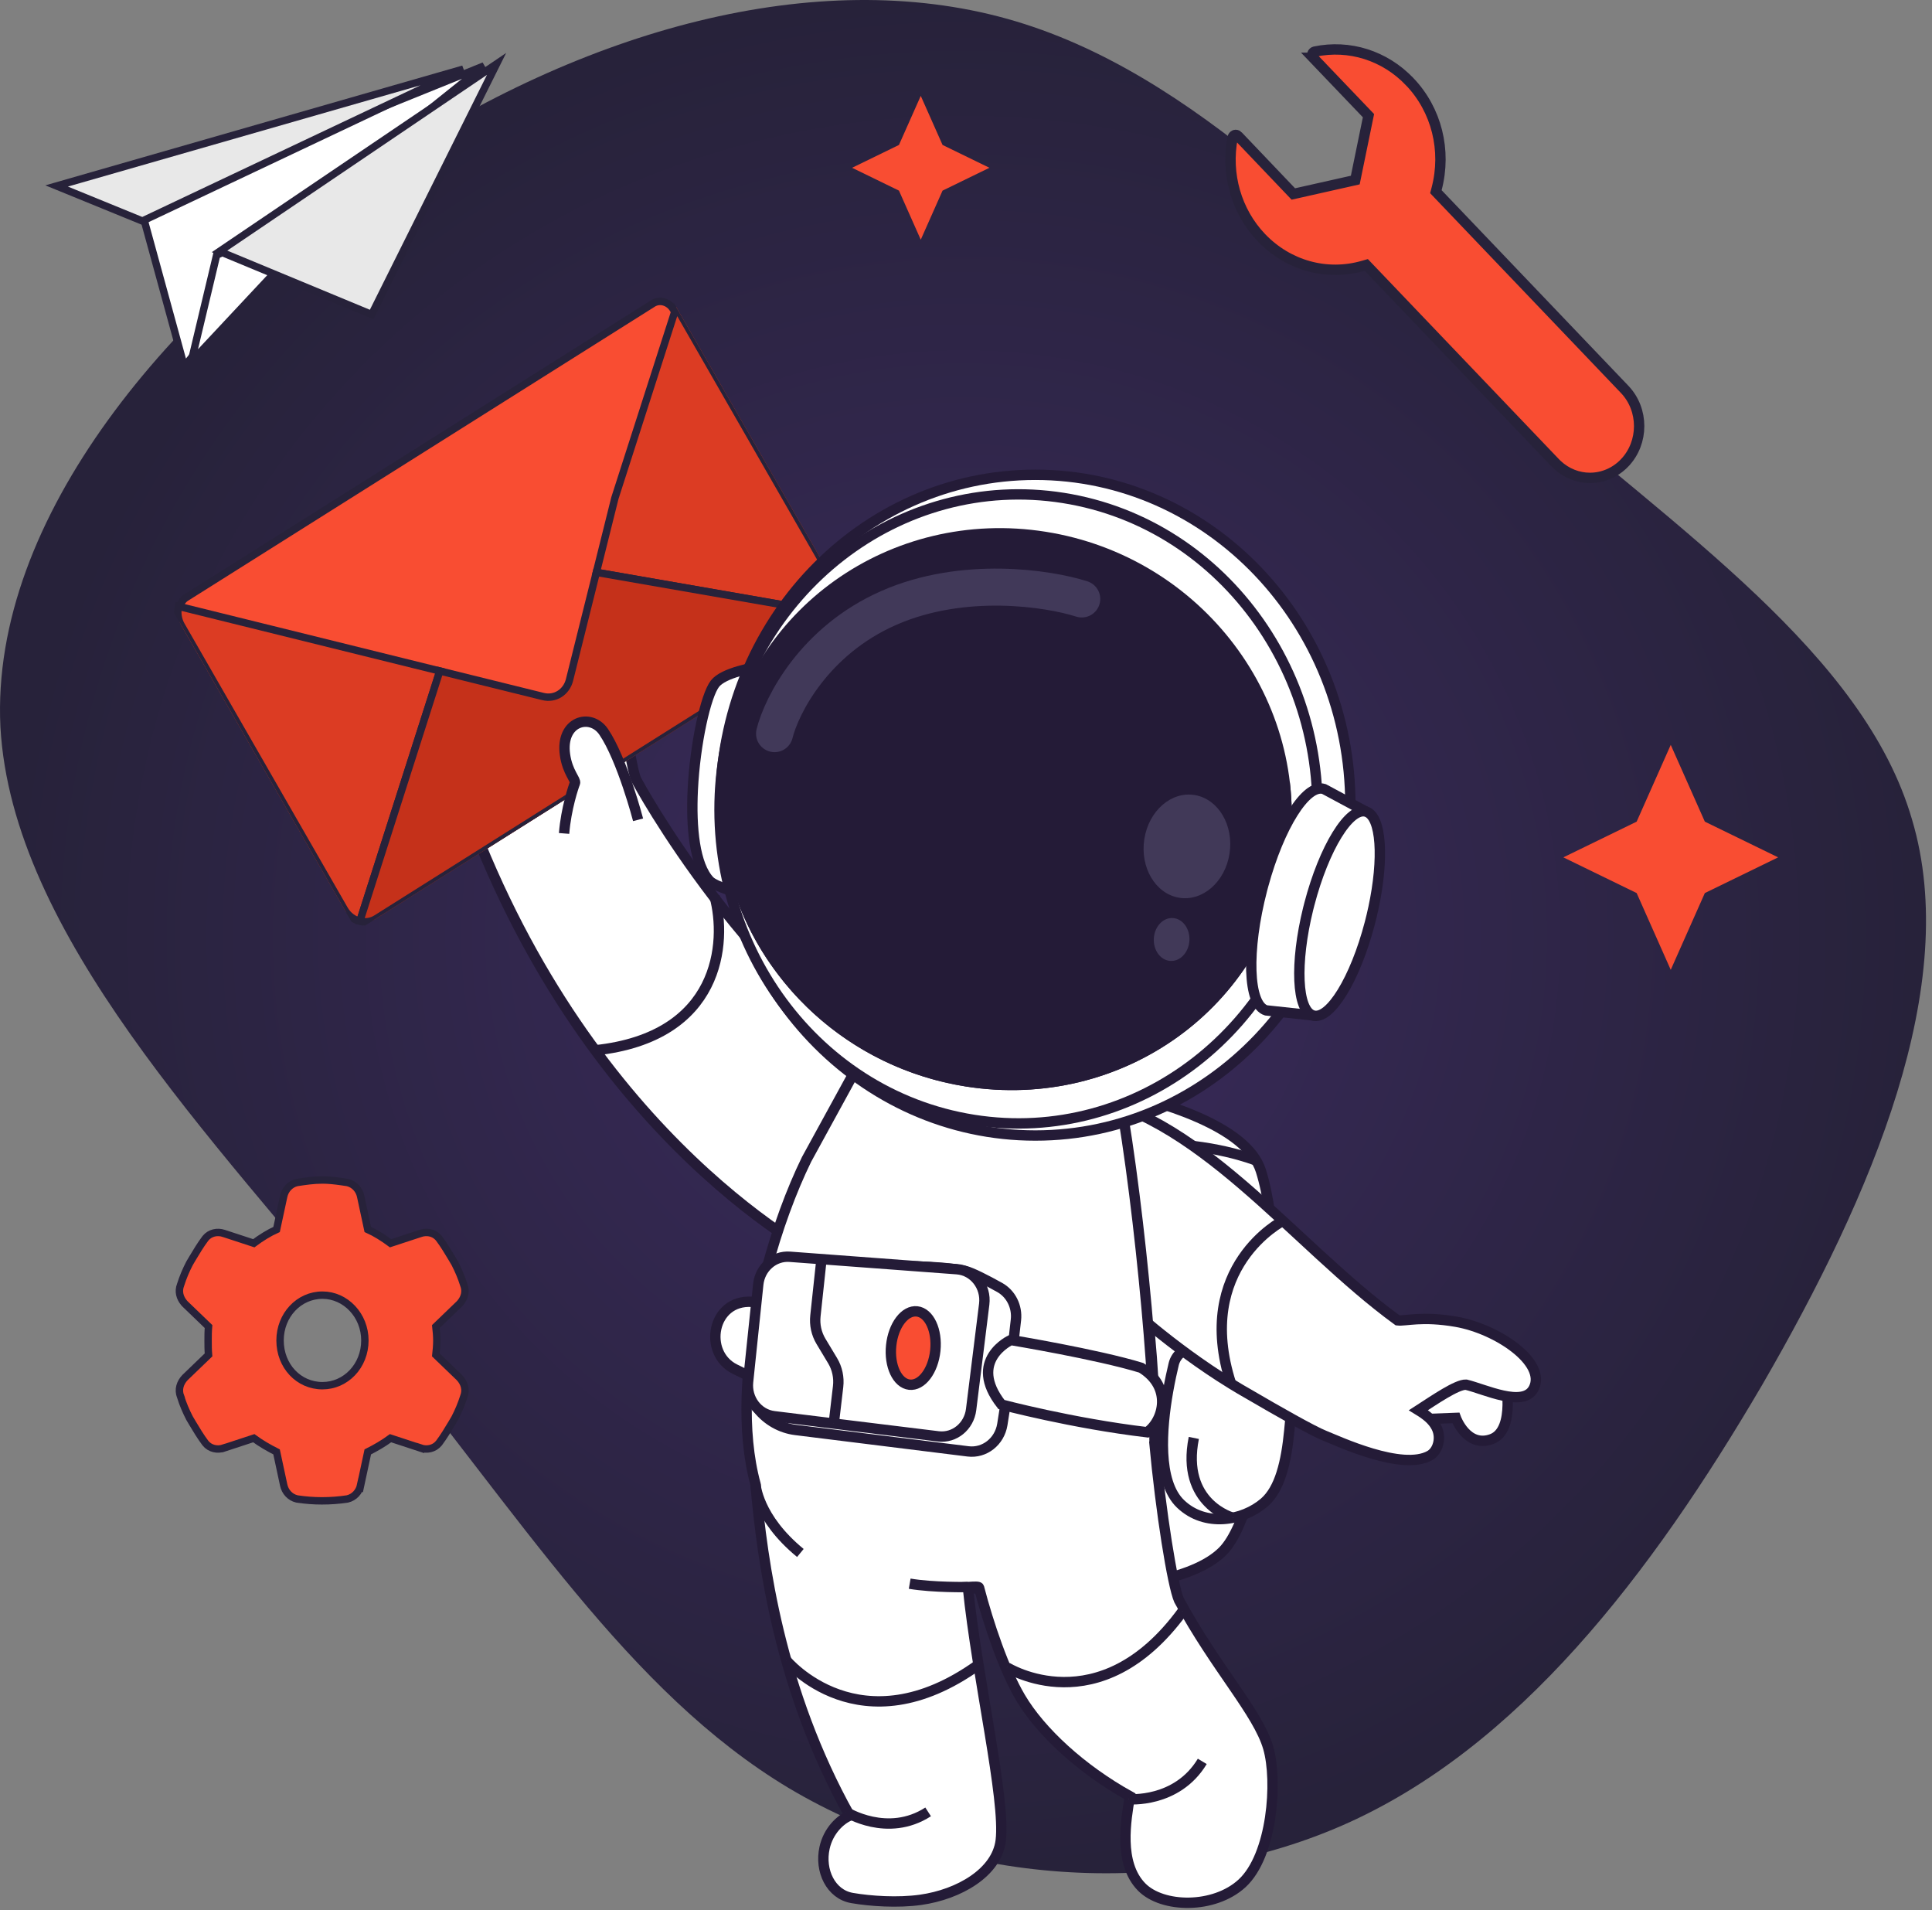
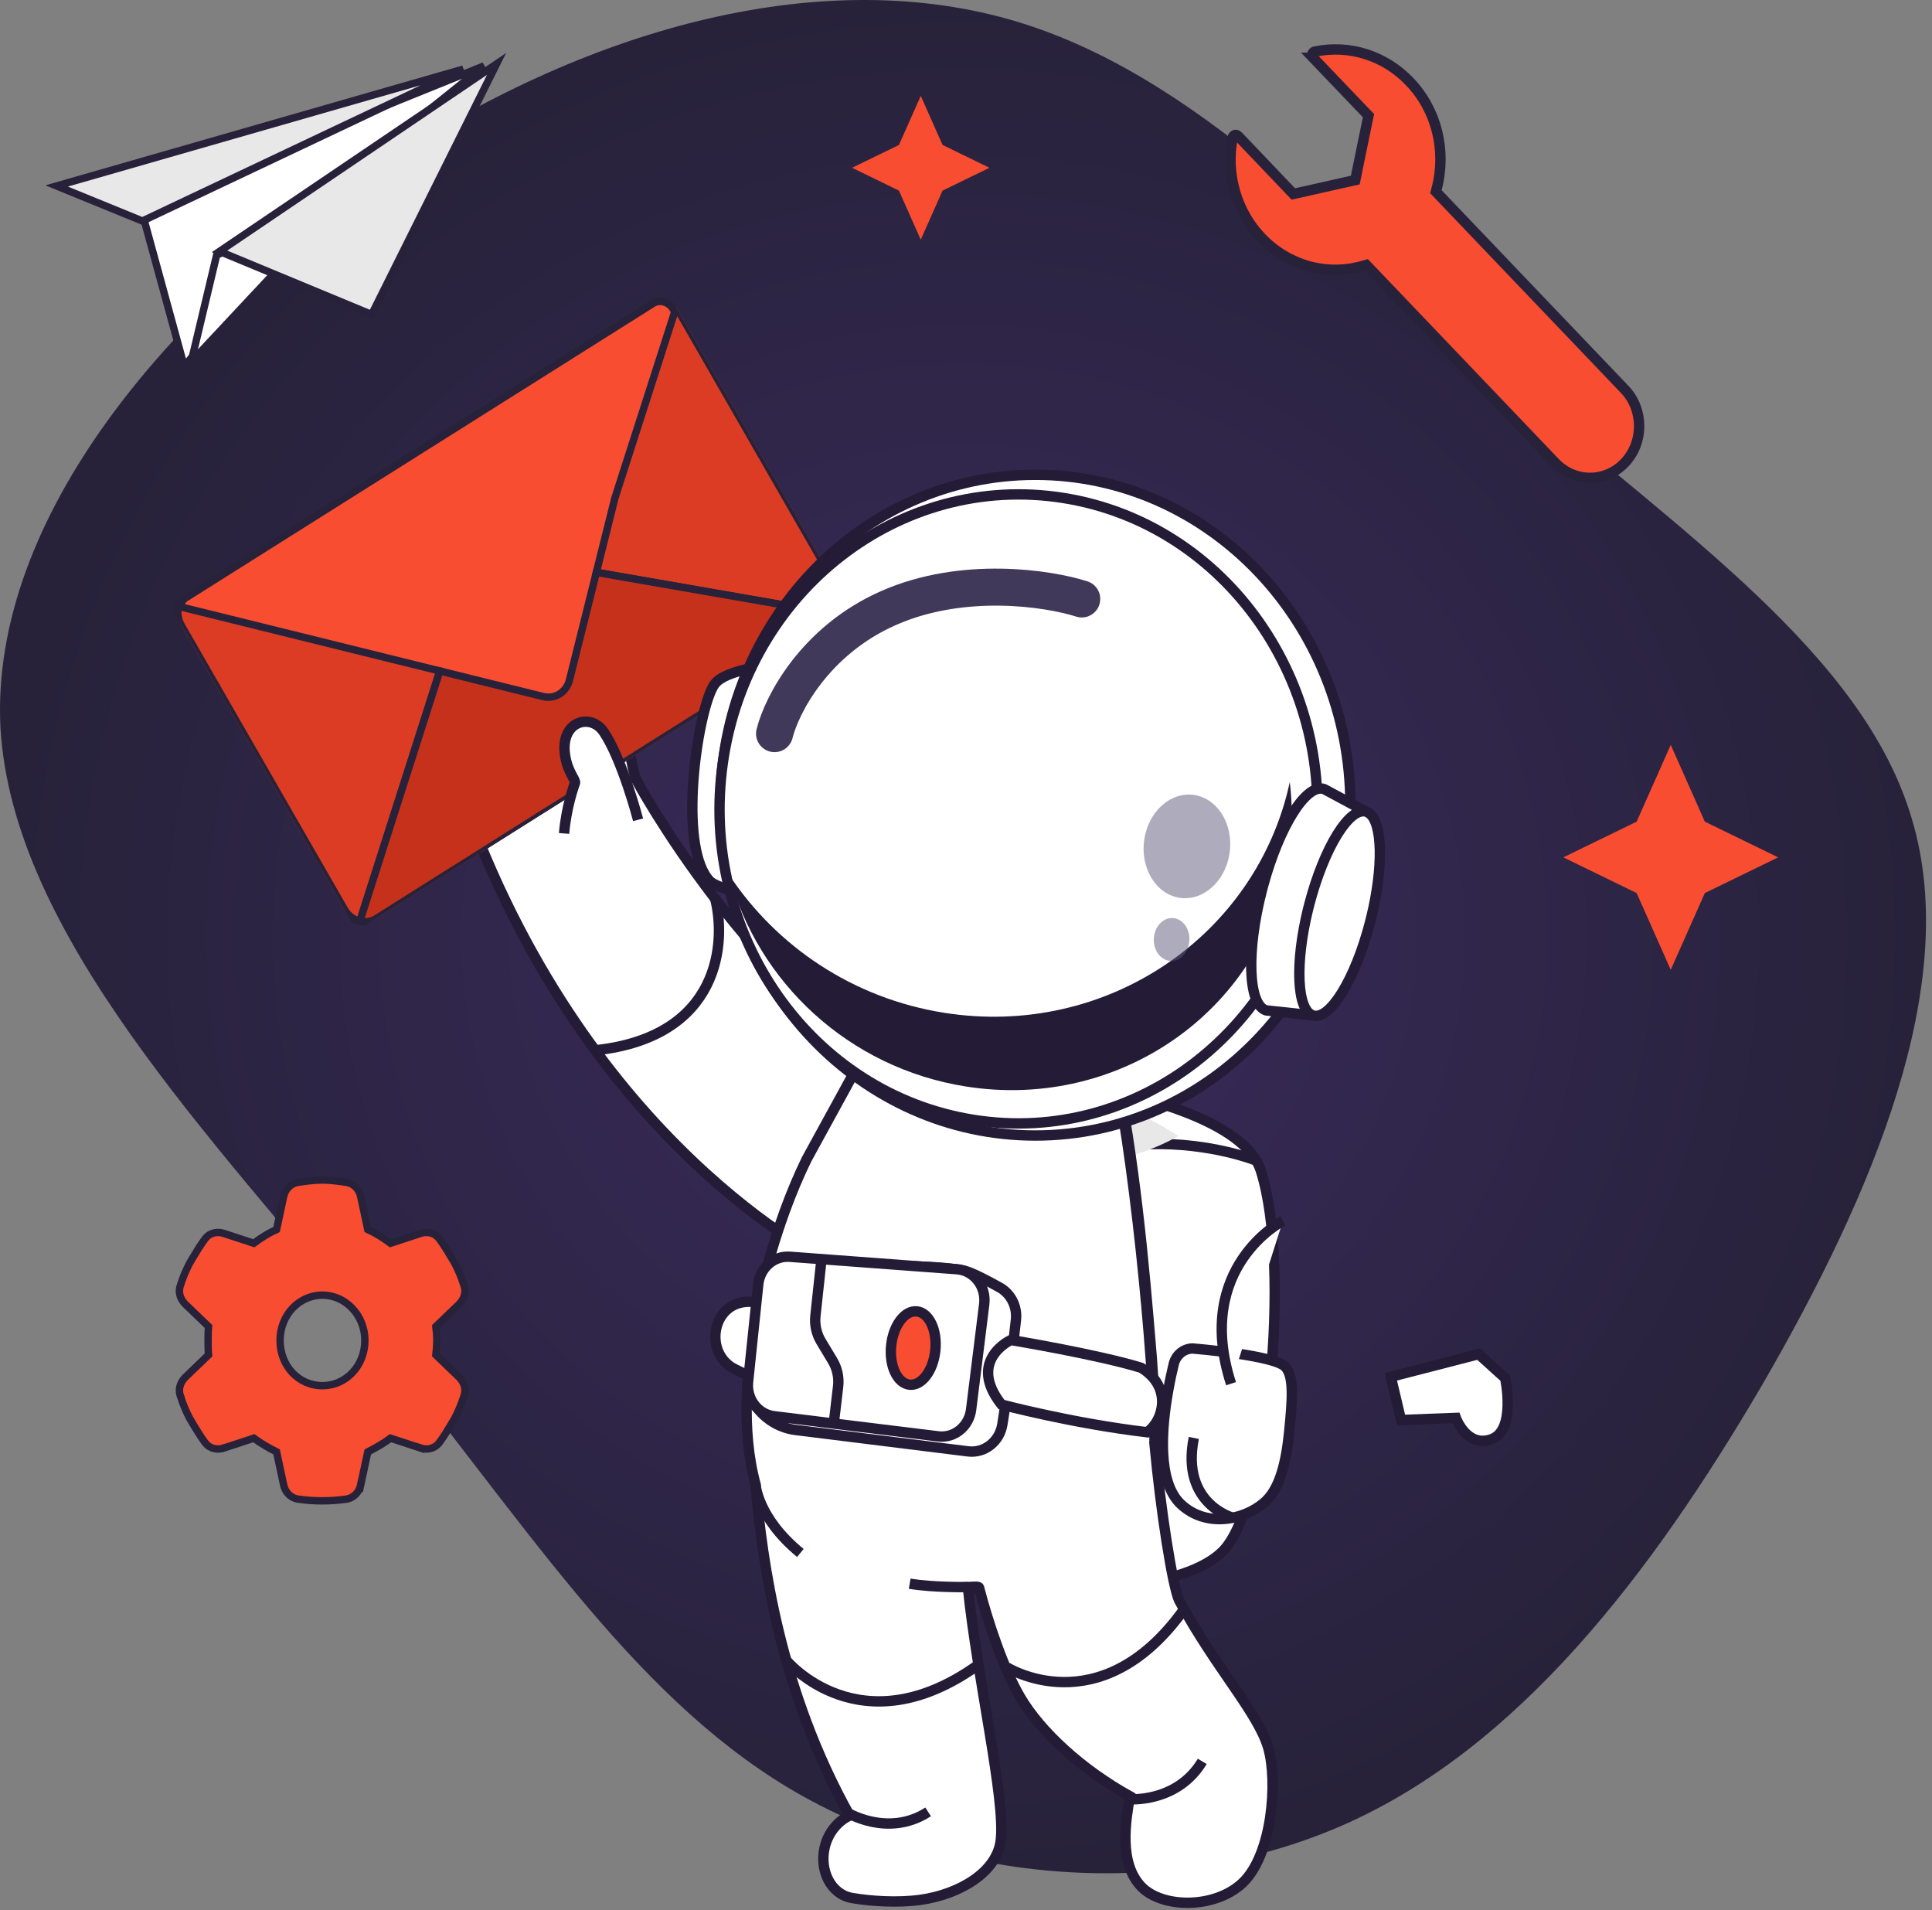
<svg xmlns="http://www.w3.org/2000/svg" width="261" height="258" viewBox="0 0 261 258" fill="none">
  <rect x="0" y="0" width="261" height="258" fill="#808080" stroke="none" />
  <path d="M204.183 52.045C226.787 71.707 251.79 88.33 258.297 110.673C264.976 133.016 252.988 161.258 238.09 186.997C223.02 212.736 205.039 236.152 181.407 246.519C157.774 256.886 128.491 254.563 106.571 241.514C84.823 228.466 70.438 204.872 49.546 179.311C28.825 153.751 1.596 126.224 0.055 98.161C-1.315 69.919 23.173 41.141 51.087 22.552C79 3.784 110.339 -4.617 136.026 2.532C161.713 9.682 181.749 32.562 204.183 52.045Z" fill="url(#paint0_radial_5_971)" />
  <path d="M43.112 26.735L43.07 26.769L43.036 26.811L24.898 49.506L18.915 27.683L65.386 8.9L43.112 26.735Z" fill="white" stroke="#27223A" />
  <path d="M19.237 29.849L7.649 25.117L62.585 9.337L19.237 29.849Z" fill="#E8E8E8" stroke="#27223A" />
  <path d="M25.824 48.886L29.262 34.472L47.592 25.618L25.824 48.886Z" fill="white" stroke="#27223A" />
  <path d="M50.206 42.478L29.655 33.954L67.081 8.633L50.206 42.478Z" fill="#E8E8E8" stroke="#27223A" />
  <path d="M177.611 6.97C182.281 5.99 187.064 7.499 190.433 11.025H190.434C194.075 14.826 195.444 20.322 194.077 25.511L193.978 25.89L194.248 26.173L219.484 52.595C222.09 55.325 222.089 59.782 219.484 62.509V62.51C218.191 63.864 216.484 64.545 214.793 64.545C213.21 64.545 211.619 63.947 210.351 62.754L210.101 62.508L184.867 36.088L184.574 35.782L184.167 35.899C179.25 37.319 174.038 35.892 170.398 32.093C167.027 28.563 165.572 23.52 166.516 18.603V18.599C166.545 18.445 166.645 18.321 166.771 18.259L166.826 18.237L166.83 18.236C166.956 18.194 167.117 18.227 167.235 18.35V18.351L174.447 25.914L174.72 26.2L175.107 26.113L182.647 24.419L183.088 24.319L183.179 23.875L184.798 15.981L184.872 15.622L184.618 15.357L177.395 7.806H177.396C177.285 7.691 177.228 7.489 177.28 7.294C177.34 7.107 177.479 6.997 177.607 6.971L177.611 6.97Z" fill="#F94D32" stroke="#27223A" stroke-width="1.4" />
  <path d="M140.203 145.529L139.27 152.225L138.794 155.636L130.599 214.455C130.599 214.455 134.457 214.814 139.665 214.858C140.684 214.867 141.755 214.864 142.859 214.844C151.082 214.699 161.13 213.609 165.203 209.495C171.292 203.342 174.474 171.267 170.336 158.135C168.441 152.115 156.917 148.673 148.683 146.952C147.763 146.758 146.883 146.587 146.063 146.438C142.606 145.802 140.203 145.529 140.203 145.529Z" fill="white" stroke="#241B37" stroke-width="1.4" stroke-miterlimit="10" />
  <path d="M173.607 184.582C172.035 183.01 161.128 182.133 161.128 182.133C159.914 182.142 158.86 183.006 158.563 184.24C157.475 188.754 155.482 199.307 159.49 203.128C162.817 206.3 167.865 205.435 170.765 202.966C173.027 201.04 173.784 197.157 174.174 193.248C174.596 189.012 174.834 185.81 173.607 184.582Z" fill="white" />
  <path d="M174.174 193.249C173.975 195.265 173.673 197.273 173.119 199.009C172.602 200.64 171.86 202.032 170.765 202.965C167.865 205.434 162.817 206.3 159.49 203.126C156.347 200.13 156.895 192.985 157.802 187.87C157.804 187.866 157.803 187.863 157.803 187.863C158.052 186.46 158.329 185.209 158.562 184.239C158.859 183.006 159.914 182.139 161.128 182.133C161.128 182.133 172.036 183.008 173.609 184.583C174.833 185.809 174.597 189.013 174.174 193.249Z" fill="white" stroke="#241B37" stroke-width="1.4" stroke-miterlimit="10" />
  <path d="M166.551 204.992C166.551 204.992 159.49 203.127 161.276 194.214L166.551 204.992Z" fill="white" />
  <path d="M166.551 204.992C166.551 204.992 159.49 203.127 161.276 194.214" stroke="#241B37" stroke-width="1.4" stroke-miterlimit="10" />
  <path d="M169.713 156.754C169.713 156.754 163.635 154.297 155.328 154.525L169.713 156.754Z" fill="white" />
  <path d="M169.713 156.754C169.713 156.754 163.635 154.297 155.328 154.525" stroke="#241B37" stroke-width="1.4" stroke-miterlimit="10" />
  <path d="M135.193 248.591C134.657 252.916 129.551 255.867 124.375 256.598C121.297 257.033 117.601 256.784 115.108 256.352C112.241 255.857 110.73 252.691 111.381 249.634C111.807 251.594 113.136 253.197 115.108 253.536C117.601 253.969 121.297 254.217 124.375 253.783C129.551 253.051 134.657 250.101 135.193 245.775C135.204 245.689 135.213 245.598 135.222 245.508C135.295 246.739 135.292 247.782 135.193 248.591Z" fill="#E8E8E8" />
  <path d="M124.872 147.661C101.062 133.547 86.023 105.439 86.023 105.439C85.336 104.348 84.421 96.743 83.708 95.302C80.565 88.951 73.933 84.915 70.112 84.922C68.287 84.926 66.651 86.856 68.837 92.231C55.164 97.961 61.924 109.798 64.828 113.871C82.347 156.786 112.718 170.885 112.718 170.885" fill="white" />
  <path d="M124.872 147.661C101.062 133.547 86.023 105.439 86.023 105.439C85.336 104.348 84.421 96.743 83.708 95.302C80.565 88.951 73.933 84.915 70.112 84.922C68.287 84.926 66.651 86.856 68.837 92.231C55.164 97.961 61.924 109.798 64.828 113.871C82.347 156.786 112.718 170.885 112.718 170.885" stroke="#241B37" stroke-width="1.4" stroke-miterlimit="10" />
  <g clip-path="url(#clip0_5_971)">
    <path d="M25.129 80.722L88.212 40.987C89.112 40.42 90.363 40.742 90.981 41.817L97.989 54.011L113.713 81.378C114.307 82.412 114.002 83.684 113.138 84.228L49.995 124.002C49.131 124.546 47.915 124.232 47.321 123.198L24.554 83.572C23.96 82.538 24.266 81.266 25.129 80.722Z" fill="#F94D32" stroke="#27223A" />
    <path fill-rule="evenodd" clip-rule="evenodd" d="M48.614 124.423L59.416 90.627L24.105 81.894C23.915 82.731 24.03 83.664 24.499 84.479L46.532 122.827C47.018 123.669 47.783 124.222 48.614 124.423Z" fill="#DC3C23" stroke="#27223A" />
    <path fill-rule="evenodd" clip-rule="evenodd" d="M80.564 77.306L114.141 83.148C114.36 82.286 114.252 81.318 113.766 80.473L91.358 41.472L83.068 67.271L80.564 77.306Z" fill="#DC3C23" stroke="#27223A" />
    <path fill-rule="evenodd" clip-rule="evenodd" d="M50.824 124.07L112.808 85.027C113.49 84.597 113.945 83.918 114.141 83.148L80.564 77.306L76.938 91.829C76.522 93.496 74.97 94.473 73.369 94.077L59.416 90.627L48.614 124.423C49.353 124.6 50.142 124.5 50.824 124.07Z" fill="#C5311A" stroke="#27223A" />
  </g>
  <path d="M96.541 121.079C98.209 127.256 97.32 140.059 80.419 141.856" stroke="#241B37" stroke-width="1.4" />
  <path d="M159.19 153.434C156.292 155.065 152.379 156.58 147.227 157.328L144.903 147.785C149.977 148.44 154.69 150.54 159.19 153.434Z" fill="#E8E8E8" />
  <path d="M152.558 156.185C147.376 157.693 140.471 158.427 131.437 157.217C123.58 156.164 117.694 152.824 113.302 148.665L115.476 144.695C115.476 144.693 147.85 133.259 150.081 142.3C150.93 145.745 151.781 150.668 152.558 156.185Z" fill="#E8E8E8" />
  <path d="M155.385 152.229C152.763 154.127 149.725 155.667 146.395 156.754L144.097 148.277C147.769 148.626 151.64 150.138 155.385 152.229Z" fill="#E8E8E8" />
  <path d="M152.272 154.204C147.311 156.959 141.275 158.571 134.767 158.571C125.835 158.571 117.798 155.532 112.196 150.684L115.476 144.695C115.476 144.693 147.849 133.259 150.081 142.3C150.827 145.327 151.572 149.492 152.272 154.204Z" fill="#E8E8E8" />
  <path d="M132.103 211.809C133.652 211.564 135.223 211.885 136.665 212.366C137.935 212.768 139.254 213.358 140.517 213.384C141.1 213.384 141.481 213.225 142.156 212.844C143.693 212.08 145.158 211.097 146.512 210.018C150.024 207.144 152.583 203.13 153.997 198.709C154.448 197.341 154.803 195.943 155.15 194.5L155.124 194.721C155.023 187.184 154.337 179.592 153.597 172.081C152.522 162.212 151.419 152.326 149.237 142.667C148.992 141.512 148.152 140.863 147.042 140.438C139.919 137.969 123.924 143.01 116.267 144.941C116.267 144.941 115.939 145.028 115.939 145.028L115.775 145.072L115.693 145.094L115.653 145.105C115.662 145.1 115.604 145.123 115.668 145.096C115.733 145.066 115.795 145.006 115.828 144.944C115.512 145.426 114.818 144.933 115.125 144.445C115.183 144.361 115.282 144.287 115.381 144.255L115.421 144.238L115.501 144.204C117.113 143.529 118.833 142.885 120.48 142.32C126.482 140.296 146.105 134.499 150.289 140.582C150.874 141.36 151.09 142.661 151.302 143.602C153.972 156.669 155.201 169.984 156.289 183.27C156.558 187.107 156.798 190.944 156.823 194.828C155.83 199.288 154.233 203.745 151.464 207.362C151.265 207.591 150.597 208.447 150.393 208.683C150.095 209.017 149.522 209.591 149.229 209.914C148.454 210.686 147.545 211.447 146.672 212.099C145.493 213.009 144.214 213.767 142.904 214.442C142.44 214.712 141.783 215.036 141.177 215.113C138.079 215.476 135.404 213.031 132.336 213.573C131.223 213.689 130.999 212.012 132.103 211.809Z" fill="#241B37" />
  <path d="M203.337 186.135L199.756 182.896L187.89 185.957L189.267 191.791L196.678 191.508C196.678 191.508 198.165 195.611 201.522 194.369C204.848 193.138 203.337 186.135 203.337 186.135Z" fill="white" stroke="#241B37" stroke-width="1.4" stroke-miterlimit="10" />
-   <path d="M196.714 178.522C192.065 177.715 189.887 178.464 188.804 178.331C174.587 168.003 161.724 149.957 144.903 147.785L151.677 175.592L151.732 175.817C151.732 175.817 158.022 181.78 166.306 186.885C166.306 186.885 166.307 186.885 166.307 186.885C167.123 187.388 167.959 187.883 168.81 188.363C172.701 190.64 177.362 193.28 178.899 193.891C180.784 194.639 189.415 198.705 193.162 196.593C193.625 196.333 193.986 195.864 194.192 195.299C194.478 194.528 194.472 193.578 194.035 192.746C193.524 191.77 192.659 191.101 191.623 190.468C193.792 189.067 196.824 186.973 198.05 187.019C200.609 187.63 205.786 190.17 207.177 187.547C207.188 187.528 207.199 187.51 207.208 187.491C208.937 184.023 202.28 179.488 196.714 178.522Z" fill="white" stroke="#241B37" stroke-width="1.4" stroke-miterlimit="10" />
  <path d="M171.33 236.075C169.952 231.303 164.25 225.309 159.277 216.121C158.405 214.151 156.818 204.262 155.948 194.817C155.956 194.785 155.964 194.752 155.972 194.721C155.972 183.919 153.026 154.244 150.08 142.299C147.85 133.26 115.477 144.693 115.475 144.693L108.964 156.588C104.832 165.043 101.234 177.53 100.885 188.635C100.753 192.873 101.095 196.909 102.061 200.443C102.981 210.958 105.31 228.247 114.787 245.226C113.518 245.766 111.902 247.261 111.391 249.584C110.715 252.655 112.226 255.853 115.109 256.352C117.601 256.783 121.297 257.032 124.376 256.597C129.551 255.866 134.658 252.914 135.193 248.589C135.875 243.087 132.024 226.761 130.747 214.354C131.681 214.298 132.219 214.27 132.259 214.422C133.534 219.324 135.648 225.557 137.865 229.296C140.587 233.888 146.077 238.964 152.637 242.608C152.112 245.817 151.048 251.627 154.228 254.866C157.037 257.727 164.012 257.839 167.78 254.387C171.905 250.608 172.628 240.565 171.33 236.075Z" fill="white" stroke="#241B37" stroke-width="1.4" stroke-miterlimit="10" />
  <path d="M86.201 110.726C86.201 110.726 84.063 102.53 81.547 98.837C79.776 96.239 75.691 97.4 76.325 101.925C76.661 104.331 77.849 105.351 77.672 105.769C77.496 106.187 76.469 109.211 76.204 112.569" fill="white" />
  <path d="M86.201 110.726C86.201 110.726 84.063 102.53 81.547 98.837C79.776 96.239 75.691 97.4 76.325 101.925C76.661 104.331 77.849 105.351 77.672 105.769C77.496 106.187 76.469 109.211 76.204 112.569" stroke="#241B37" stroke-width="1.4" stroke-miterlimit="10" />
  <path d="M93.59 106.677C93.338 111.826 93.848 116.855 95.863 118.974C97.31 120.495 108.944 122.968 108.944 122.968L105.986 89.567C105.986 89.567 105.175 89.633 104.021 89.792C101.62 90.126 97.729 90.879 96.588 92.337C95.347 93.92 93.901 100.39 93.59 106.677Z" fill="white" stroke="#241B37" stroke-width="1.4" stroke-miterlimit="10" />
  <path d="M139.868 153.368C163.373 153.368 182.427 133.392 182.427 108.749C182.427 84.106 163.373 64.129 139.868 64.129C116.363 64.129 97.308 84.106 97.308 108.749C97.308 133.392 116.363 153.368 139.868 153.368Z" fill="white" stroke="#241B37" stroke-width="1.4" stroke-miterlimit="10" />
  <path d="M177.519 115.574C180.86 92.378 165.691 70.744 143.639 67.254C121.587 63.764 101.003 79.739 97.663 102.935C94.323 126.131 109.492 147.765 131.544 151.255C153.595 154.745 174.179 138.77 177.519 115.574Z" fill="white" stroke="#241B37" stroke-width="1.4" stroke-miterlimit="10" />
-   <path d="M174.123 115.335C171.144 136.024 151.602 150.088 130.477 146.745C112.57 143.911 99.272 129.478 97.454 112.546C97.124 109.503 97.166 106.379 97.62 103.228C97.641 103.085 97.661 102.946 97.688 102.804C100.868 82.347 120.286 68.502 141.265 71.822C162.39 75.165 177.101 94.647 174.123 115.335Z" fill="#241B37" />
  <path d="M174.122 115.336C171.143 136.024 151.602 150.089 130.477 146.746C114.589 144.231 102.329 132.587 98.499 118.164C104.866 127.775 115.191 134.836 127.545 136.791C149.424 140.254 169.736 126.454 174.243 105.623C174.623 108.791 174.595 112.049 174.122 115.336Z" fill="#241B37" />
  <g opacity="0.5">
    <path d="M166.098 115.302C166.694 111.476 164.602 107.932 161.424 107.388C158.247 106.843 155.187 109.504 154.591 113.331C153.995 117.158 156.087 120.701 159.264 121.245C162.442 121.79 165.501 119.129 166.098 115.302Z" fill="#5E5779" />
  </g>
  <g opacity="0.5">
    <path d="M160.679 127.065C160.784 125.467 159.795 124.094 158.469 123.998C157.143 123.902 155.983 125.119 155.878 126.717C155.773 128.315 156.762 129.688 158.088 129.784C159.414 129.88 160.574 128.663 160.679 127.065Z" fill="#5E5779" />
  </g>
  <path d="M184.565 109.632L180.137 126.587L177.379 137.149L171.588 136.525L171.041 136.466C168.588 135.705 168.349 128.383 170.506 120.126C170.554 119.94 170.606 119.75 170.657 119.564C172.831 111.596 176.456 105.816 178.851 106.564L179.345 106.827L184.565 109.632Z" fill="white" stroke="#241B37" stroke-width="1.4" stroke-miterlimit="10" />
  <path d="M185.533 122.675C185.533 122.675 185.528 122.679 185.528 122.683C185.391 123.337 185.233 123.997 185.058 124.668C183.074 132.263 179.637 137.855 177.378 137.148C175.187 136.465 174.912 130.09 176.722 122.751C176.773 122.542 176.828 122.329 176.884 122.116C178.867 114.52 182.309 108.929 184.564 109.631C186.622 110.274 186.986 115.922 185.533 122.675Z" fill="white" stroke="#241B37" stroke-width="1.4" stroke-miterlimit="10" />
  <path d="M173.312 164.896C173.312 164.896 161.207 171.078 166.306 186.886L173.312 164.896Z" fill="white" />
  <path d="M173.312 164.896C173.312 164.896 161.207 171.078 166.306 186.886" stroke="#241B37" stroke-width="1.4" stroke-miterlimit="10" />
  <path d="M114.284 244.72C114.284 244.72 119.9 248.262 125.384 244.72H114.284Z" fill="white" />
  <path d="M114.284 244.72C114.284 244.72 119.9 248.262 125.384 244.72" stroke="#241B37" stroke-width="1.4" stroke-miterlimit="10" />
  <path d="M152.443 243.004C152.443 243.004 158.972 243.605 162.419 237.899L152.443 243.004Z" fill="white" />
  <path d="M152.443 243.004C152.443 243.004 158.972 243.605 162.419 237.899" stroke="#241B37" stroke-width="1.4" stroke-miterlimit="10" />
  <path d="M106.22 224.248C106.22 224.248 116.192 236.326 132.184 224.84L106.22 224.248Z" fill="white" />
  <path d="M106.22 224.248C106.22 224.248 116.192 236.326 132.184 224.84" stroke="#241B37" stroke-width="1.4" stroke-miterlimit="10" />
  <path d="M136.023 225.192C136.023 225.192 148.494 233.046 159.752 217.643L136.023 225.192Z" fill="white" />
  <path d="M136.023 225.192C136.023 225.192 148.494 233.046 159.752 217.643" stroke="#241B37" stroke-width="1.4" stroke-miterlimit="10" />
  <path d="M102.06 200.443C102.06 200.443 102.284 204.959 108.124 209.751L102.06 200.443Z" fill="white" />
  <path d="M102.06 200.443C102.06 200.443 102.284 204.959 108.124 209.751" stroke="#241B37" stroke-width="1.4" stroke-miterlimit="10" />
  <path d="M130.747 214.355C130.747 214.355 126.051 214.438 122.894 213.899L130.747 214.355Z" fill="white" />
  <path d="M130.747 214.355C130.747 214.355 126.051 214.438 122.894 213.899" stroke="#241B37" stroke-width="1.4" stroke-miterlimit="10" />
  <path d="M101.579 175.83C96.159 175.478 94.923 182.74 99.253 184.909C102.516 186.544 106.655 188.324 106.655 188.324L108.013 186.925L112.634 178.489C112.634 178.489 107.701 176.227 101.579 175.83Z" fill="white" stroke="#241B37" stroke-width="1.4" stroke-miterlimit="10" />
  <path d="M108.116 172.507C107.092 173.915 101.695 189.42 101.695 189.42L102.36 190.246C103.655 191.855 105.485 192.889 107.48 193.136C113.114 193.835 124.977 195.307 130.781 196.029C133.003 196.306 135.038 194.705 135.409 192.392C135.604 191.182 135.823 189.762 136.045 188.215C136.442 185.457 136.933 181.134 137.246 178.268C137.442 176.473 136.57 174.737 135.049 173.889C133.334 172.934 131.216 171.826 130.309 171.645C123.161 170.216 108.76 171.62 108.116 172.507Z" fill="white" stroke="#241B37" stroke-width="1.4" stroke-miterlimit="10" />
  <path d="M102.436 173.472L101.059 186.658C100.82 188.949 102.388 191.013 104.571 191.281L126.758 194.003C128.932 194.27 130.908 192.655 131.191 190.379L132.96 176.15C133.257 173.757 131.572 171.595 129.275 171.424L106.696 169.744C104.552 169.585 102.67 171.231 102.436 173.472Z" fill="white" stroke="#241B37" stroke-width="1.4" stroke-miterlimit="10" />
  <path d="M135.289 189.703C135.289 189.703 144.803 192.239 154.964 193.445C157.189 191.882 158.427 187.336 154.167 184.74C148.267 182.925 136.557 180.988 136.557 180.988C136.557 180.988 130.592 183.725 135.289 189.703Z" fill="white" stroke="#241B37" stroke-width="1.4" stroke-miterlimit="10" />
  <path d="M110.98 170.063L110.157 177.73C110.028 178.932 110.293 180.144 110.908 181.167L112.478 183.778C113.103 184.818 113.366 186.052 113.223 187.272L112.635 192.271" fill="white" />
  <path d="M110.98 170.063L110.157 177.73C110.028 178.932 110.293 180.144 110.908 181.167L112.478 183.778C113.103 184.818 113.366 186.052 113.223 187.272L112.635 192.271" stroke="#241B37" stroke-width="1.4" stroke-miterlimit="10" />
  <path d="M126.355 182.41C126.638 179.678 125.532 177.311 123.885 177.123C122.238 176.936 120.674 178.999 120.391 181.731C120.108 184.464 121.213 186.831 122.861 187.019C124.508 187.206 126.072 185.143 126.355 182.41Z" fill="#F94D32" stroke="#241B37" stroke-width="1.4" stroke-miterlimit="10" />
  <path d="M104.636 99.089C105.583 95.274 109.993 86.538 120.065 82.111C130.136 77.683 141.642 79.458 146.136 80.898" stroke="#413959" stroke-width="5" stroke-linecap="round" />
  <path d="M124.388 12.95L127.333 19.578L133.664 22.662L127.333 25.745L124.388 32.374L121.443 25.745L115.113 22.662L121.443 19.578L124.388 12.95Z" fill="#F94D32" />
  <path d="M225.706 100.607L230.312 110.975L240.214 115.798L230.312 120.62L225.706 130.988L221.1 120.62L211.198 115.798L221.1 110.975L225.706 100.607Z" fill="#F94D32" />
  <path d="M43.563 159.375C44.414 159.376 45.261 159.473 46.089 159.59L46.909 159.711L46.948 159.719C47.85 159.932 48.53 160.67 48.723 161.589L49.682 166.055C50.742 166.534 51.786 167.195 52.763 167.918L56.8 166.594C57.614 166.31 58.55 166.464 59.172 167.114L59.292 167.251L59.298 167.257L59.303 167.264C59.944 168.116 60.502 169.048 61.045 169.954L61.047 169.958L61.436 170.619L61.444 170.631L61.45 170.644C61.926 171.571 62.326 172.503 62.646 173.522C63.009 174.422 62.745 175.299 62.187 175.962L62.062 176.103L62.053 176.111L58.882 179.165C58.95 179.766 59.013 180.434 59.013 181.042C59.013 181.723 58.95 182.4 58.882 183.003L62.053 186.057L62.062 186.066L62.07 186.075C62.706 186.75 63.033 187.685 62.646 188.645C62.325 189.664 61.926 190.597 61.45 191.524L61.444 191.537L61.436 191.549L61.047 192.21L61.045 192.214C60.502 193.12 59.944 194.052 59.303 194.904L59.298 194.911L59.292 194.917C58.675 195.681 57.669 195.877 56.8 195.574V195.575L52.761 194.249C51.769 194.977 50.724 195.574 49.685 196.098L48.724 200.579L48.723 200.578C48.53 201.497 47.85 202.236 46.948 202.449L46.928 202.454L46.909 202.457C45.793 202.626 44.678 202.71 43.485 202.71C42.37 202.71 41.254 202.626 40.139 202.457L40.12 202.454L40.099 202.449C39.197 202.236 38.517 201.497 38.324 200.578V200.579L37.362 196.098C36.323 195.574 35.278 194.977 34.285 194.249L30.248 195.575L30.247 195.574C29.378 195.876 28.372 195.681 27.756 194.917L27.746 194.904C27.104 194.052 26.545 193.12 26.003 192.214L26.001 192.21L25.612 191.549L25.604 191.537L25.597 191.524C25.12 190.594 24.718 189.658 24.397 188.634L24.398 188.633C24.019 187.677 24.344 186.748 24.978 186.075L24.986 186.066L24.995 186.057L28.171 182.999C28.115 182.37 28.112 181.691 28.112 181.042C28.112 180.465 28.115 179.796 28.171 179.168L24.995 176.111L24.986 176.103L24.861 175.962C24.305 175.302 24.042 174.43 24.397 173.534C24.718 172.51 25.119 171.574 25.597 170.644L25.604 170.631L25.612 170.619L26.001 169.958L26.003 169.954C26.545 169.048 27.104 168.116 27.746 167.264L27.751 167.257L27.756 167.251C28.372 166.488 29.378 166.292 30.247 166.594H30.248L34.284 167.918C35.26 167.194 36.305 166.534 37.365 166.055L38.324 161.589C38.517 160.67 39.198 159.932 40.099 159.719L40.12 159.715L40.139 159.711C41.225 159.547 42.352 159.375 43.563 159.375ZM43.563 174.928C40.367 174.928 37.834 177.648 37.834 181.042C37.834 184.516 40.363 187.158 43.563 187.158C46.689 187.158 49.293 184.512 49.293 181.042C49.293 177.652 46.685 174.928 43.563 174.928Z" fill="#F94D32" stroke="#27223A" />
  <defs>
    <radialGradient id="paint0_radial_5_971" cx="0" cy="0" r="1" gradientUnits="userSpaceOnUse" gradientTransform="translate(130.096 126.506) rotate(90) scale(126.506 130.096)">
      <stop stop-color="#3B2B5E" />
      <stop offset="1" stop-color="#27223A" />
    </radialGradient>
    <clipPath id="clip0_5_971">
      <rect width="79.466" height="50.914" fill="white" transform="matrix(0.846 -0.533 0.498 0.867 22.832 81.579)" />
    </clipPath>
  </defs>
</svg>